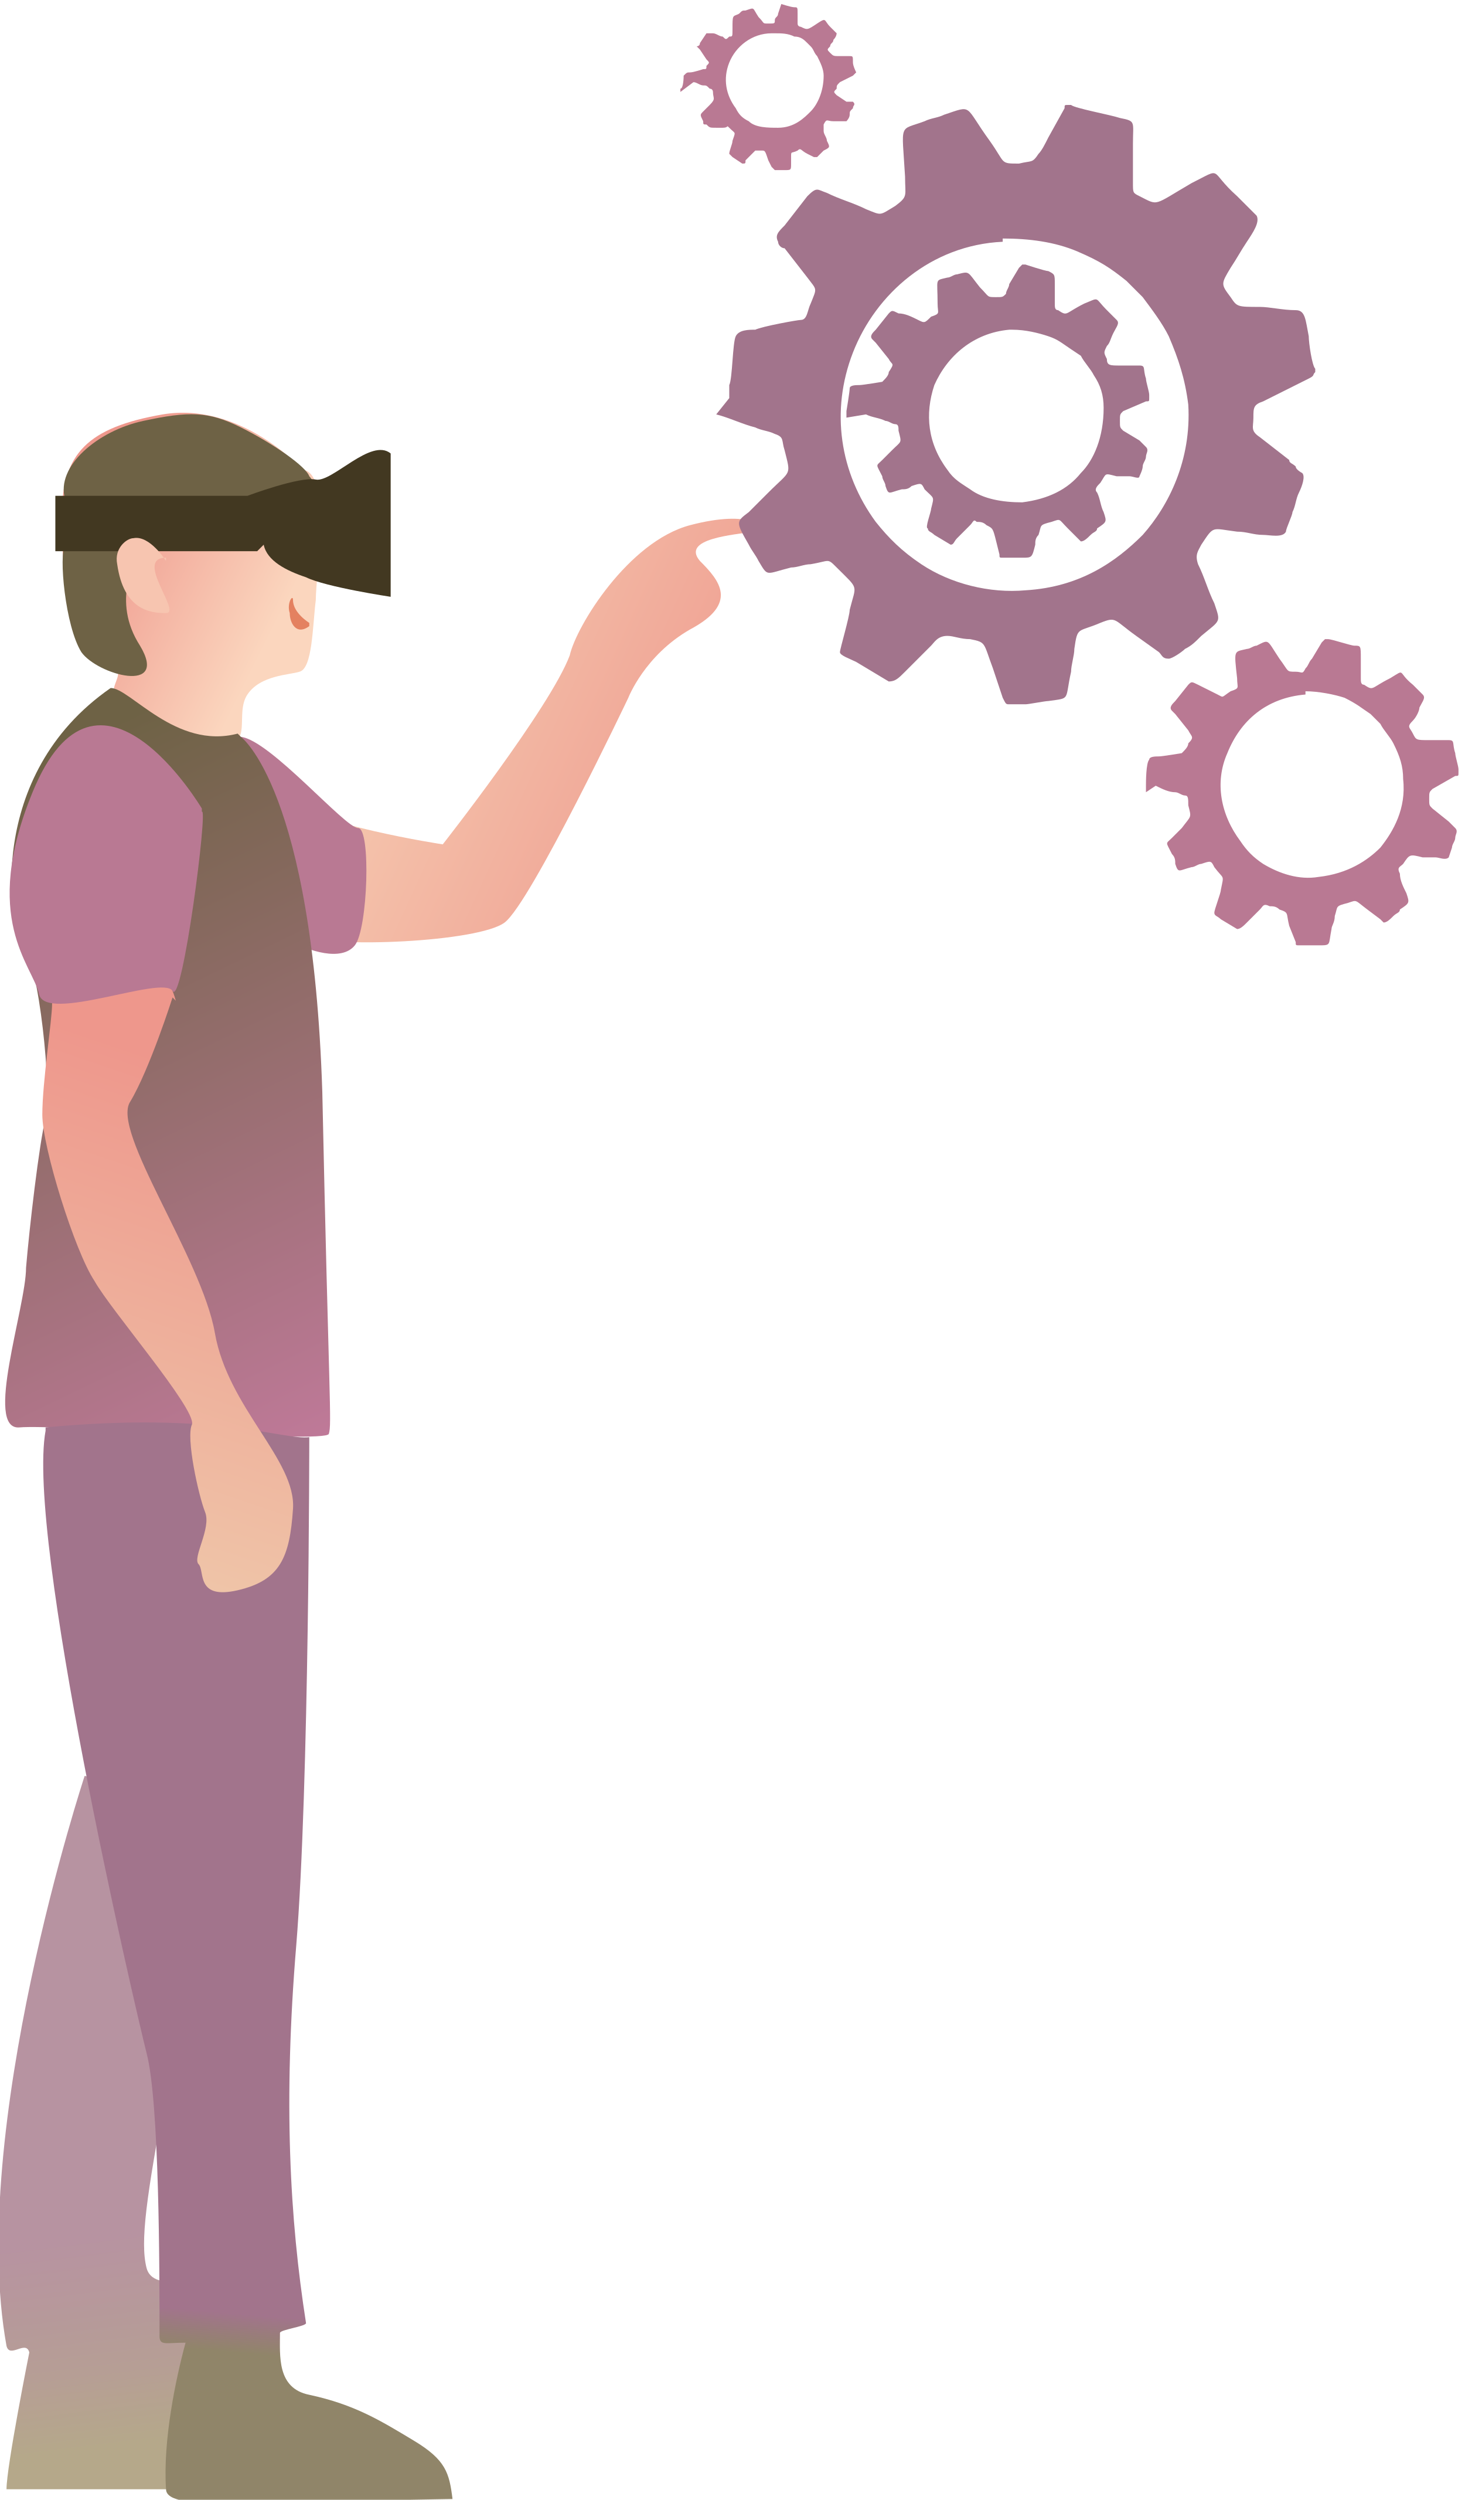
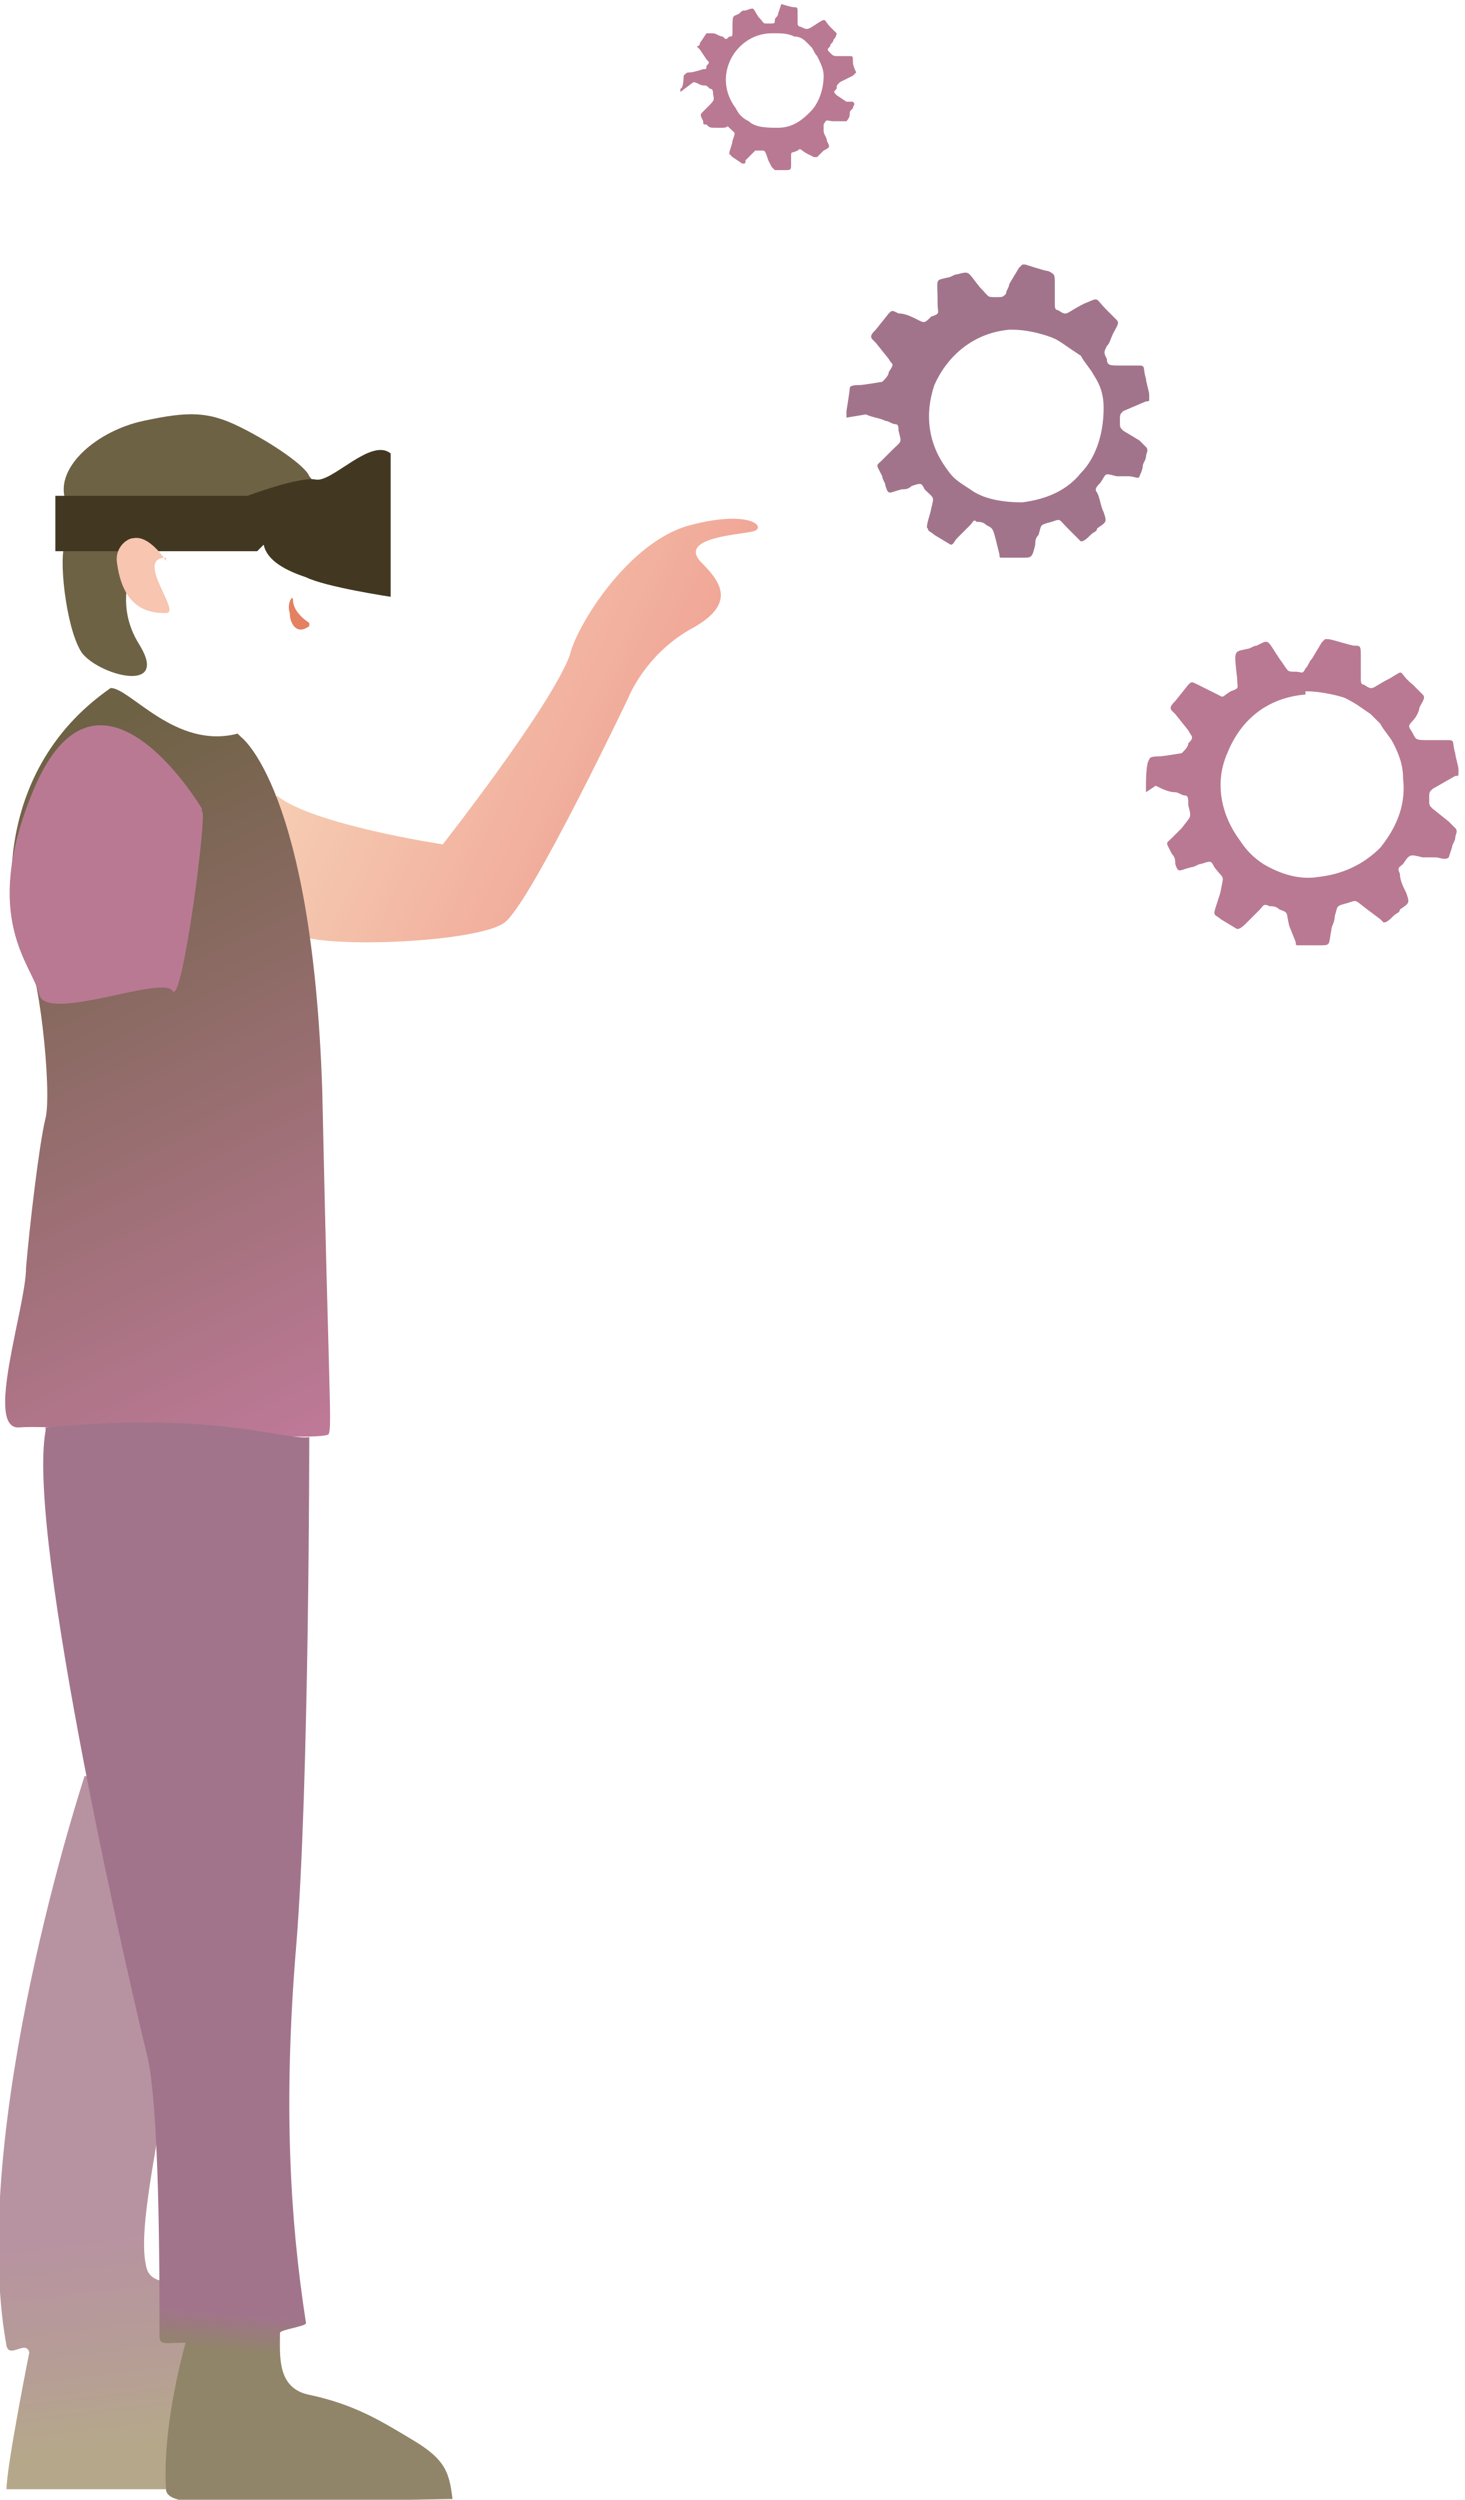
<svg xmlns="http://www.w3.org/2000/svg" xml:space="preserve" width="6.457mm" height="11.012mm" version="1.1" style="shape-rendering:geometricPrecision; text-rendering:geometricPrecision; image-rendering:optimizeQuality; fill-rule:evenodd; clip-rule:evenodd" viewBox="0 0 4.5 7.67">
  <defs>
    <style type="text/css">
   
    .fil5 {fill:#F7C5B0}
    .fil2 {fill:#E48160}
    .fil7 {fill:#B97993}
    .fil11 {fill:#A2748C}
    .fil4 {fill:#423821}
    .fil3 {fill:#6E6245}
    .fil1 {fill:url(#id0)}
    .fil10 {fill:url(#id1)}
    .fil9 {fill:url(#id2)}
    .fil0 {fill:url(#id3)}
    .fil8 {fill:url(#id4)}
    .fil6 {fill:url(#id5)}
   
  </style>
    <linearGradient id="id0" gradientUnits="userSpaceOnUse" x1="0.19" y1="1.78" x2="0.77" y2="2.07">
      <stop offset="0" style="stop-opacity:1; stop-color:#EE978C" />
      <stop offset="1" style="stop-opacity:1; stop-color:#FBD6BE" />
    </linearGradient>
    <linearGradient id="id1" gradientUnits="userSpaceOnUse" x1="0.57" y1="3.27" x2="-0.07" y2="5.15">
      <stop offset="0" style="stop-opacity:1; stop-color:#EE978C" />
      <stop offset="1" style="stop-opacity:1; stop-color:#EFD3B1" />
    </linearGradient>
    <linearGradient id="id2" gradientUnits="userSpaceOnUse" x1="0.84" y1="7.11" x2="0.83" y2="7.23">
      <stop offset="0" style="stop-opacity:1; stop-color:#A2748C" />
      <stop offset="1" style="stop-opacity:1; stop-color:#908569" />
    </linearGradient>
    <linearGradient id="id3" gradientUnits="userSpaceOnUse" x1="0.65" y1="7.47" x2="0.57" y2="6.83">
      <stop offset="0" style="stop-opacity:1; stop-color:#B5A88A" />
      <stop offset="0.361" style="stop-opacity:1; stop-color:#B69E95" />
      <stop offset="1" style="stop-opacity:1; stop-color:#B793A1" />
    </linearGradient>
    <linearGradient id="id4" gradientUnits="userSpaceOnUse" x1="-0.07" y1="2.42" x2="1.07" y2="4.78">
      <stop offset="0" style="stop-opacity:1; stop-color:#6E6245" />
      <stop offset="1" style="stop-opacity:1; stop-color:#CC7DA6" />
    </linearGradient>
    <linearGradient id="id5" gradientUnits="userSpaceOnUse" x1="2.2" y1="2.85" x2="0.74" y2="2.18">
      <stop offset="0" style="stop-opacity:1; stop-color:#EE978C" />
      <stop offset="1" style="stop-opacity:1; stop-color:#F7D5B8" />
    </linearGradient>
  </defs>
  <g id="Слой_x0020_1">
    <g id="_1861358329824">
      <path class="fil0" d="M0.65 7.63l0.2 -0.08 -0.12 -0.25 -0.1 -0.3c-0.01,-0.02 -0.16,0.04 -0.18,-0.04 -0.02,-0.08 -0,-0.22 0.06,-0.54 0.13,-0.67 -0.04,-0.93 -0.25,-0.97 0,0 -0.36,1.09 -0.24,1.75 0.01,0.04 0.06,-0.02 0.07,0.02 0,0 -0.07,0.35 -0.07,0.42l0.62 0z" />
-       <path class="fil1" d="M0.93 1.44c0,0 -0.19,-0.21 -0.43,-0.17 -0.23,0.04 -0.31,0.12 -0.31,0.31 0,0.2 0.02,0.39 0.11,0.43 0.09,0.04 0.06,0.06 0.05,0.1 -0,0.04 0.23,0.16 0.33,0.17 0.1,0.01 0.04,-0.09 0.08,-0.15 0.04,-0.06 0.13,-0.06 0.16,-0.07 0.04,-0.01 0.04,-0.14 0.05,-0.22 0,-0.08 0.05,-0.39 -0.04,-0.4z" />
      <path class="fil2" d="M0.95 1.91c0,0 -0.05,-0.03 -0.05,-0.07 -0,-0.02 -0.02,0.01 -0.01,0.04 0,0.03 0.02,0.07 0.06,0.04z" />
      <path class="fil3" d="M0.95 1.46c-0.01,-0.03 -0.11,-0.1 -0.21,-0.15 -0.1,-0.05 -0.16,-0.05 -0.3,-0.02 -0.14,0.03 -0.27,0.14 -0.24,0.24 0.03,0.1 0.13,0.09 0.16,0.08 0.03,-0.01 0.64,-0.01 0.64,-0.01 0,0 -0.02,-0.11 -0.05,-0.14z" />
      <path class="fil3" d="M0.42 1.68c0,0.04 -0.08,0.16 0.01,0.3 0.09,0.15 -0.13,0.09 -0.18,0.02 -0.05,-0.08 -0.07,-0.3 -0.05,-0.33 0.02,-0.03 0.23,-0.07 0.22,0z" />
      <path class="fil4" d="M0.79 1.69l-0.62 0 -0 -0.17 0.59 0c0,0 0.16,-0.06 0.21,-0.05 0.05,0.01 0.17,-0.13 0.23,-0.08l0 0.44c0,0 -0.2,-0.03 -0.26,-0.06 -0.06,-0.02 -0.12,-0.05 -0.13,-0.1z" />
      <path class="fil5" d="M0.51 1.72c0,0 -0.05,-0.08 -0.1,-0.07 -0.02,0 -0.06,0.03 -0.05,0.08 0.02,0.14 0.1,0.15 0.15,0.15 0.05,0 -0.1,-0.17 -0,-0.17z" />
      <path class="fil6" d="M1.75 2.01c-0.06,0.16 -0.39,0.58 -0.39,0.58 0,0 -0.4,-0.06 -0.51,-0.15 -0.05,0.14 -0.04,0.39 0.07,0.43 0.1,0.04 0.55,0.02 0.63,-0.04 0.08,-0.06 0.38,-0.69 0.38,-0.69 0,0 0.05,-0.13 0.19,-0.21 0.15,-0.08 0.09,-0.15 0.03,-0.21 -0.06,-0.07 0.11,-0.08 0.16,-0.09 0.05,-0.01 0,-0.07 -0.19,-0.02 -0.19,0.05 -0.35,0.31 -0.37,0.4z" />
-       <path class="fil7" d="M0.74 2.26c0.09,0.01 0.32,0.28 0.36,0.28 0.04,-0 0.03,0.31 -0.01,0.36 -0.04,0.05 -0.14,0.02 -0.21,-0.02 -0.07,-0.04 -0.24,-0.58 -0.15,-0.61z" />
      <path class="fil8" d="M0.74 2.26c0,0 0.22,0.16 0.25,1.09 0.02,0.94 0.03,1.02 0.02,1.05 -0.01,0.03 -0.84,-0.03 -0.95,-0.02 -0.11,0.01 0.02,-0.37 0.02,-0.49 0.01,-0.12 0.04,-0.38 0.06,-0.46 0.02,-0.08 -0.02,-0.48 -0.07,-0.53 -0.04,-0.05 -0.12,-0.52 0.27,-0.79 0.06,-0 0.2,0.19 0.39,0.14z" />
      <path class="fil9" d="M0.14 4.38c0.53,-0.05 0.73,0.04 0.81,0.03 0,0 0,1.07 -0.04,1.56 -0.04,0.48 -0.02,0.84 0.03,1.16 0,0.01 -0.08,0.02 -0.08,0.03 0,0.07 -0.01,0.17 0.09,0.19 0.14,0.03 0.22,0.08 0.32,0.14 0.1,0.06 0.11,0.1 0.12,0.18 0,0 -0.55,0.01 -0.69,0.01 -0.04,0 -0.19,0.01 -0.19,-0.04 -0.01,-0.15 0.03,-0.34 0.06,-0.45 -0.06,-0 -0.08,0.01 -0.08,-0.02 -0,-0.2 -0,-0.72 -0.04,-0.87 -0.04,-0.16 -0.37,-1.58 -0.31,-1.91z" />
-       <path class="fil10" d="M0.53 3.06c0,0 -0.07,0.22 -0.13,0.32 -0.06,0.09 0.22,0.48 0.26,0.71 0.04,0.23 0.25,0.39 0.24,0.54 -0.01,0.15 -0.04,0.22 -0.17,0.25 -0.13,0.03 -0.1,-0.06 -0.12,-0.08 -0.02,-0.02 0.04,-0.11 0.02,-0.16 -0.02,-0.05 -0.06,-0.23 -0.04,-0.27 0.01,-0.05 -0.25,-0.35 -0.3,-0.44 -0.06,-0.09 -0.16,-0.41 -0.16,-0.51 0,-0.1 0.03,-0.29 0.03,-0.34 -0,-0.05 0.31,-0.27 0.38,-0.01z" />
      <path class="fil7" d="M0.62 2.48c0,0 -0.32,-0.54 -0.52,-0.05 -0.16,0.39 0,0.53 0.02,0.62 0.02,0.09 0.38,-0.06 0.41,-0.01 0.03,0.05 0.11,-0.57 0.09,-0.55z" />
      <g>
-         <path class="fil11" d="M2.2 1.27c0.04,0.01 0.08,0.03 0.12,0.04 0.02,0.01 0.04,0.01 0.06,0.02 0.03,0.01 0.02,0.02 0.03,0.05 0.02,0.08 0.02,0.06 -0.05,0.13l-0.04 0.04c-0.01,0.01 -0.01,0.01 -0.02,0.02 -0.04,0.03 -0.04,0.03 0,0.1 0.01,0.02 0.02,0.03 0.03,0.05 0.03,0.05 0.02,0.04 0.1,0.02 0.02,-0 0.04,-0.01 0.06,-0.01 0.06,-0.01 0.05,-0.02 0.08,0.01 0.07,0.07 0.06,0.05 0.04,0.13 -0,0.02 -0.03,0.12 -0.03,0.13 0,0.01 0.03,0.02 0.05,0.03l0.1 0.06c0.02,0 0.03,-0.01 0.05,-0.03 0.02,-0.02 0.06,-0.06 0.08,-0.08 0.01,-0.01 0.02,-0.03 0.05,-0.03 0.02,0 0.04,0.01 0.07,0.01 0.05,0.01 0.04,0.01 0.07,0.09l0.03 0.09c0.01,0.02 0.01,0.02 0.02,0.02l0.05 0c0.01,-0 0.06,-0.01 0.07,-0.01 0.07,-0.01 0.05,0 0.07,-0.09 0,-0.02 0.01,-0.05 0.01,-0.07 0.01,-0.07 0.01,-0.05 0.08,-0.08 0.05,-0.02 0.04,-0.01 0.11,0.04l0.07 0.05c0.01,0.01 0.01,0.02 0.03,0.02 0.01,0 0.04,-0.02 0.05,-0.03 0.02,-0.01 0.03,-0.02 0.05,-0.04 0.06,-0.05 0.06,-0.04 0.04,-0.1 -0.02,-0.04 -0.03,-0.08 -0.05,-0.12 -0.01,-0.03 0,-0.04 0.01,-0.06 0.04,-0.06 0.03,-0.05 0.11,-0.04 0.03,0 0.05,0.01 0.08,0.01 0.02,0 0.06,0.01 0.07,-0.01 0,-0.01 0.02,-0.05 0.02,-0.06 0.01,-0.02 0.01,-0.04 0.02,-0.06 0.01,-0.02 0.02,-0.05 0.01,-0.06 -0,-0 -0.02,-0.01 -0.02,-0.02 -0.01,-0.01 -0.02,-0.01 -0.02,-0.02l-0.09 -0.07c-0.03,-0.02 -0.02,-0.03 -0.02,-0.06 0,-0.03 -0,-0.04 0.03,-0.05l0.14 -0.07c0.02,-0.01 0.01,-0.01 0.02,-0.02l0 -0.01c-0.01,-0.01 -0.02,-0.08 -0.02,-0.1 -0.01,-0.05 -0.01,-0.08 -0.04,-0.08 -0.04,-0 -0.08,-0.01 -0.11,-0.01 -0.07,-0 -0.07,0 -0.09,-0.03 -0.03,-0.04 -0.03,-0.04 -0,-0.09 0.02,-0.03 0.03,-0.05 0.05,-0.08 0.02,-0.03 0.04,-0.06 0.03,-0.08l-0.06 -0.06c-0.09,-0.08 -0.04,-0.09 -0.14,-0.04 -0.12,0.07 -0.1,0.07 -0.16,0.04 -0.02,-0.01 -0.02,-0.01 -0.02,-0.04l-0 -0.12c-0,-0.07 0.01,-0.07 -0.04,-0.08 -0.03,-0.01 -0.14,-0.03 -0.15,-0.04l-0.01 0c-0.01,0 -0.01,0 -0.01,0.01l-0.05 0.09c-0.01,0.02 -0.02,0.04 -0.03,0.05 -0.02,0.03 -0.02,0.02 -0.06,0.03 -0.06,0 -0.04,0 -0.09,-0.07 -0.08,-0.11 -0.05,-0.11 -0.14,-0.08 -0.02,0.01 -0.04,0.01 -0.06,0.02 -0.08,0.03 -0.07,-0 -0.06,0.17 0,0.06 0.01,0.06 -0.03,0.09 -0.05,0.03 -0.04,0.03 -0.09,0.01 -0.04,-0.02 -0.08,-0.03 -0.12,-0.05 -0.03,-0.01 -0.03,-0.02 -0.06,0.01l-0.07 0.09c-0.02,0.02 -0.03,0.03 -0.02,0.05 0,0.01 0.01,0.02 0.02,0.02l0.07 0.09c0.03,0.04 0.03,0.03 0.01,0.08 -0.01,0.02 -0.01,0.05 -0.03,0.05 -0.01,0 -0.12,0.02 -0.14,0.03 -0.02,0 -0.05,0 -0.06,0.02 -0.01,0.02 -0.01,0.13 -0.02,0.15l0 0.04zm0.88 -0.53c-0.22,0.01 -0.39,0.16 -0.46,0.34 -0.07,0.18 -0.04,0.37 0.07,0.52 0.04,0.05 0.08,0.09 0.14,0.13 0.09,0.06 0.21,0.09 0.32,0.08 0.17,-0.01 0.28,-0.09 0.36,-0.17 0.08,-0.09 0.15,-0.23 0.14,-0.4 -0.01,-0.08 -0.03,-0.14 -0.06,-0.21 -0.02,-0.04 -0.05,-0.08 -0.08,-0.12l-0.05 -0.05c-0.05,-0.04 -0.08,-0.06 -0.15,-0.09 -0.07,-0.03 -0.15,-0.04 -0.23,-0.04z" />
        <path class="fil11" d="M2.66 1.27c0.02,0.01 0.04,0.01 0.06,0.02 0.01,0 0.02,0.01 0.03,0.01 0.01,0 0.01,0.01 0.01,0.02 0.01,0.04 0.01,0.03 -0.02,0.06l-0.02 0.02c-0,0 -0.01,0.01 -0.01,0.01 -0.02,0.02 -0.02,0.01 0,0.05 0,0.01 0.01,0.02 0.01,0.03 0.01,0.03 0.01,0.02 0.05,0.01 0.01,-0 0.02,-0 0.03,-0.01 0.03,-0.01 0.03,-0.01 0.04,0.01 0.03,0.03 0.03,0.02 0.02,0.06 -0,0.01 -0.02,0.06 -0.01,0.06 0,0.01 0.01,0.01 0.02,0.02l0.05 0.03c0.01,0 0.01,-0.01 0.02,-0.02 0.01,-0.01 0.03,-0.03 0.04,-0.04 0.01,-0.01 0.01,-0.02 0.02,-0.01 0.01,0 0.02,0 0.03,0.01 0.02,0.01 0.02,0.01 0.03,0.05l0.01 0.04c0,0.01 0,0.01 0.01,0.01l0.02 0c0,-0 0.03,-0 0.04,-0 0.03,-0 0.03,0 0.04,-0.04 0,-0.01 0,-0.02 0.01,-0.03 0.01,-0.03 0,-0.03 0.04,-0.04 0.03,-0.01 0.02,-0.01 0.05,0.02l0.03 0.03c0,0 0.01,0.01 0.01,0.01 0.01,0 0.02,-0.01 0.03,-0.02 0.01,-0.01 0.02,-0.01 0.02,-0.02 0.03,-0.02 0.03,-0.02 0.02,-0.05 -0.01,-0.02 -0.01,-0.04 -0.02,-0.06 -0.01,-0.01 0,-0.02 0.01,-0.03 0.02,-0.03 0.01,-0.03 0.05,-0.02 0.01,0 0.02,0 0.04,0 0.01,0 0.03,0.01 0.03,-0 0,-0 0.01,-0.02 0.01,-0.03 0,-0.01 0.01,-0.02 0.01,-0.03 0,-0.01 0.01,-0.02 0,-0.03 -0,-0 -0.01,-0.01 -0.01,-0.01 -0,-0 -0.01,-0.01 -0.01,-0.01l-0.05 -0.03c-0.01,-0.01 -0.01,-0.01 -0.01,-0.03 0,-0.02 -0,-0.02 0.01,-0.03l0.07 -0.03c0.01,-0 0.01,-0 0.01,-0.01l0 -0.01c-0,-0.01 -0.01,-0.04 -0.01,-0.05 -0.01,-0.03 -0,-0.04 -0.02,-0.04 -0.02,-0 -0.04,-0 -0.06,-0 -0.03,-0 -0.04,0 -0.04,-0.02 -0.01,-0.02 -0.01,-0.02 -0,-0.04 0.01,-0.01 0.01,-0.02 0.02,-0.04 0.01,-0.02 0.02,-0.03 0.01,-0.04l-0.03 -0.03c-0.04,-0.04 -0.02,-0.04 -0.07,-0.02 -0.06,0.03 -0.05,0.04 -0.08,0.02 -0.01,-0 -0.01,-0.01 -0.01,-0.02l-0 -0.06c-0,-0.03 0,-0.03 -0.02,-0.04 -0.01,-0 -0.07,-0.02 -0.07,-0.02l-0.01 0c-0,0 -0,0 -0.01,0.01l-0.03 0.05c-0,0.01 -0.01,0.02 -0.01,0.03 -0.01,0.01 -0.01,0.01 -0.03,0.01 -0.03,0 -0.02,0 -0.05,-0.03 -0.04,-0.05 -0.03,-0.05 -0.07,-0.04 -0.01,0 -0.02,0.01 -0.03,0.01 -0.04,0.01 -0.03,-0 -0.03,0.08 0,0.03 0.01,0.03 -0.02,0.04 -0.02,0.02 -0.02,0.02 -0.04,0.01 -0.02,-0.01 -0.04,-0.02 -0.06,-0.02 -0.02,-0.01 -0.02,-0.01 -0.03,0l-0.04 0.05c-0.01,0.01 -0.02,0.02 -0.01,0.03 0,0 0.01,0.01 0.01,0.01l0.04 0.05c0.01,0.02 0.02,0.01 0,0.04 -0,0.01 -0.01,0.02 -0.02,0.03 -0,0 -0.06,0.01 -0.07,0.01 -0.01,0 -0.03,0 -0.03,0.01 -0,0.01 -0.01,0.07 -0.01,0.07l0 0.02zm0.44 -0.26c-0.11,0.01 -0.19,0.08 -0.23,0.17 -0.03,0.09 -0.02,0.18 0.04,0.26 0.02,0.03 0.04,0.04 0.07,0.06 0.04,0.03 0.1,0.04 0.16,0.04 0.08,-0.01 0.14,-0.04 0.18,-0.09 0.04,-0.04 0.07,-0.11 0.07,-0.2 -0,-0.04 -0.01,-0.07 -0.03,-0.1 -0.01,-0.02 -0.03,-0.04 -0.04,-0.06l-0.03 -0.02c-0.03,-0.02 -0.04,-0.03 -0.07,-0.04 -0.03,-0.01 -0.07,-0.02 -0.11,-0.02z" />
      </g>
      <path class="fil7" d="M3.55 2.41c0.02,0.01 0.04,0.02 0.06,0.02 0.01,0 0.02,0.01 0.03,0.01 0.01,0 0.01,0.01 0.01,0.03 0.01,0.04 0.01,0.03 -0.02,0.07l-0.02 0.02c-0,0 -0.01,0.01 -0.01,0.01 -0.02,0.02 -0.02,0.01 0,0.05 0.01,0.01 0.01,0.02 0.01,0.03 0.01,0.03 0.01,0.02 0.05,0.01 0.01,-0 0.02,-0.01 0.03,-0.01 0.03,-0.01 0.03,-0.01 0.04,0.01 0.03,0.04 0.03,0.02 0.02,0.07 -0,0.01 -0.02,0.06 -0.02,0.07 0,0.01 0.01,0.01 0.02,0.02l0.05 0.03c0.01,0 0.02,-0.01 0.03,-0.02 0.01,-0.01 0.03,-0.03 0.04,-0.04 0.01,-0.01 0.01,-0.02 0.03,-0.01 0.01,0 0.02,0 0.03,0.01 0.03,0.01 0.02,0.01 0.03,0.05l0.02 0.05c0,0.01 0,0.01 0.01,0.01l0.02 0c0,-0 0.03,-0 0.04,-0 0.04,-0 0.03,0 0.04,-0.05 0,-0.01 0.01,-0.02 0.01,-0.04 0.01,-0.03 0,-0.03 0.04,-0.04 0.03,-0.01 0.02,-0.01 0.06,0.02l0.04 0.03c0,0 0.01,0.01 0.01,0.01 0.01,0 0.02,-0.01 0.03,-0.02 0.01,-0.01 0.02,-0.01 0.02,-0.02 0.03,-0.02 0.03,-0.02 0.02,-0.05 -0.01,-0.02 -0.02,-0.04 -0.02,-0.06 -0.01,-0.02 0,-0.02 0.01,-0.03 0.02,-0.03 0.02,-0.03 0.06,-0.02 0.01,0 0.03,0 0.04,0 0.01,0 0.03,0.01 0.04,-0 0,-0 0.01,-0.03 0.01,-0.03 0,-0.01 0.01,-0.02 0.01,-0.03 0,-0.01 0.01,-0.02 0,-0.03 -0,-0 -0.01,-0.01 -0.01,-0.01 -0,-0 -0.01,-0.01 -0.01,-0.01l-0.05 -0.04c-0.01,-0.01 -0.01,-0.01 -0.01,-0.03 0,-0.02 -0,-0.02 0.01,-0.03l0.07 -0.04c0.01,-0 0.01,-0 0.01,-0.01l0 -0.01c-0,-0.01 -0.01,-0.04 -0.01,-0.05 -0.01,-0.03 -0,-0.04 -0.02,-0.04 -0.02,-0 -0.04,-0 -0.06,-0 -0.04,-0 -0.04,0 -0.05,-0.02 -0.01,-0.02 -0.02,-0.02 -0,-0.04 0.01,-0.01 0.02,-0.03 0.02,-0.04 0.01,-0.02 0.02,-0.03 0.01,-0.04l-0.03 -0.03c-0.05,-0.04 -0.02,-0.05 -0.07,-0.02 -0.06,0.03 -0.05,0.04 -0.08,0.02 -0.01,-0 -0.01,-0.01 -0.01,-0.02l-0 -0.06c-0,-0.04 0,-0.04 -0.02,-0.04 -0.01,-0 -0.07,-0.02 -0.08,-0.02l-0.01 0c-0,0 -0,0 -0.01,0.01l-0.03 0.05c-0.01,0.01 -0.01,0.02 -0.02,0.03 -0.01,0.02 -0.01,0.01 -0.03,0.01 -0.03,0 -0.02,0 -0.05,-0.04 -0.04,-0.06 -0.03,-0.06 -0.07,-0.04 -0.01,0 -0.02,0.01 -0.03,0.01 -0.04,0.01 -0.04,-0 -0.03,0.09 0,0.03 0.01,0.03 -0.02,0.04 -0.03,0.02 -0.02,0.02 -0.04,0.01 -0.02,-0.01 -0.04,-0.02 -0.06,-0.03 -0.02,-0.01 -0.02,-0.01 -0.03,0l-0.04 0.05c-0.01,0.01 -0.02,0.02 -0.01,0.03 0,0 0.01,0.01 0.01,0.01l0.04 0.05c0.01,0.02 0.02,0.02 0,0.04 -0,0.01 -0.01,0.02 -0.02,0.03 -0,0 -0.06,0.01 -0.07,0.01 -0.01,0 -0.03,0 -0.03,0.01 -0.01,0.01 -0.01,0.07 -0.01,0.08l0 0.02zm0.46 -0.28c-0.12,0.01 -0.2,0.08 -0.24,0.18 -0.04,0.09 -0.02,0.19 0.04,0.27 0.02,0.03 0.04,0.05 0.07,0.07 0.05,0.03 0.11,0.05 0.17,0.04 0.09,-0.01 0.15,-0.05 0.19,-0.09 0.04,-0.05 0.08,-0.12 0.07,-0.21 -0,-0.04 -0.01,-0.07 -0.03,-0.11 -0.01,-0.02 -0.03,-0.04 -0.04,-0.06l-0.03 -0.03c-0.03,-0.02 -0.04,-0.03 -0.08,-0.05 -0.03,-0.01 -0.08,-0.02 -0.12,-0.02z" />
      <path class="fil7" d="M2.13 0.25c0.01,0 0.02,0.01 0.03,0.01 0.01,0 0.01,0 0.02,0.01 0.01,0 0.01,0.01 0.01,0.01 0,0.02 0.01,0.02 -0.01,0.04l-0.01 0.01c-0,0 -0,0 -0.01,0.01 -0.01,0.01 -0.01,0.01 0,0.03 0,0.01 0,0.01 0.01,0.01 0.01,0.01 0.01,0.01 0.03,0.01 0.01,-0 0.01,-0 0.02,-0 0.02,-0 0.01,-0.01 0.02,0 0.02,0.02 0.02,0.01 0.01,0.04 -0,0.01 -0.01,0.03 -0.01,0.04 0,0 0.01,0.01 0.01,0.01l0.03 0.02c0.01,0 0.01,-0 0.01,-0.01 0.01,-0.01 0.02,-0.02 0.02,-0.02 0,-0 0.01,-0.01 0.01,-0.01 0.01,0 0.01,0 0.02,0 0.01,0 0.01,0 0.02,0.03l0.01 0.02c0,0 0,0 0.01,0.01l0.01 0c0,-0 0.02,-0 0.02,-0 0.02,-0 0.02,0 0.02,-0.02 0,-0.01 0,-0.01 0,-0.02 0,-0.02 0,-0.01 0.02,-0.02 0.01,-0.01 0.01,-0 0.03,0.01l0.02 0.01c0,0 0,0 0.01,0 0,0 0.01,-0.01 0.01,-0.01 0,-0 0.01,-0.01 0.01,-0.01 0.02,-0.01 0.02,-0.01 0.01,-0.03 -0,-0.01 -0.01,-0.02 -0.01,-0.03 -0,-0.01 0,-0.01 0,-0.02 0.01,-0.02 0.01,-0.01 0.03,-0.01 0.01,0 0.01,0 0.02,0 0.01,0 0.02,0 0.02,-0 0,-0 0.01,-0.01 0.01,-0.02 0,-0.01 0,-0.01 0.01,-0.02 0,-0.01 0.01,-0.01 0,-0.02 -0,-0 -0,-0 -0.01,-0 -0,-0 -0,-0 -0.01,-0l-0.03 -0.02c-0.01,-0.01 -0.01,-0.01 -0,-0.02 0,-0.01 -0,-0.01 0.01,-0.02l0.04 -0.02c0,-0 0,-0 0.01,-0.01l0 -0c-0,-0 -0.01,-0.02 -0.01,-0.03 -0,-0.02 -0,-0.02 -0.01,-0.02 -0.01,-0 -0.02,-0 -0.03,-0 -0.02,-0 -0.02,0 -0.03,-0.01 -0.01,-0.01 -0.01,-0.01 -0,-0.02 0,-0.01 0.01,-0.01 0.01,-0.02 0.01,-0.01 0.01,-0.02 0.01,-0.02l-0.02 -0.02c-0.02,-0.02 -0.01,-0.03 -0.04,-0.01 -0.03,0.02 -0.03,0.02 -0.05,0.01 -0,-0 -0.01,-0 -0.01,-0.01l-0 -0.03c-0,-0.02 0,-0.02 -0.01,-0.02 -0.01,-0 -0.04,-0.01 -0.04,-0.01l-0 0c-0,0 -0,0 -0,0l-0.01 0.03c-0,0.01 -0.01,0.01 -0.01,0.02 -0,0.01 -0,0.01 -0.02,0.01 -0.02,0 -0.01,0 -0.03,-0.02 -0.02,-0.03 -0.01,-0.03 -0.04,-0.02 -0.01,0 -0.01,0 -0.02,0.01 -0.02,0.01 -0.02,-0 -0.02,0.05 0,0.02 0,0.02 -0.01,0.02 -0.01,0.01 -0.01,0.01 -0.02,0 -0.01,-0 -0.02,-0.01 -0.03,-0.01 -0.01,-0 -0.01,-0 -0.02,0l-0.02 0.03c-0,0.01 -0.01,0.01 -0.01,0.01 0,0 0,0 0.01,0.01l0.02 0.03c0.01,0.01 0.01,0.01 0,0.02 -0,0.01 -0,0.01 -0.01,0.01 -0,0 -0.03,0.01 -0.04,0.01 -0.01,0 -0.01,0 -0.02,0.01 -0,0 -0,0.04 -0.01,0.04l0 0.01zm0.24 -0.15c-0.06,0 -0.11,0.04 -0.13,0.09 -0.02,0.05 -0.01,0.1 0.02,0.14 0.01,0.02 0.02,0.03 0.04,0.04 0.02,0.02 0.06,0.02 0.09,0.02 0.05,-0 0.08,-0.03 0.1,-0.05 0.02,-0.02 0.04,-0.06 0.04,-0.11 -0,-0.02 -0.01,-0.04 -0.02,-0.06 -0.01,-0.01 -0.01,-0.02 -0.02,-0.03l-0.01 -0.01c-0.01,-0.01 -0.02,-0.02 -0.04,-0.02 -0.02,-0.01 -0.04,-0.01 -0.06,-0.01z" />
    </g>
  </g>
</svg>